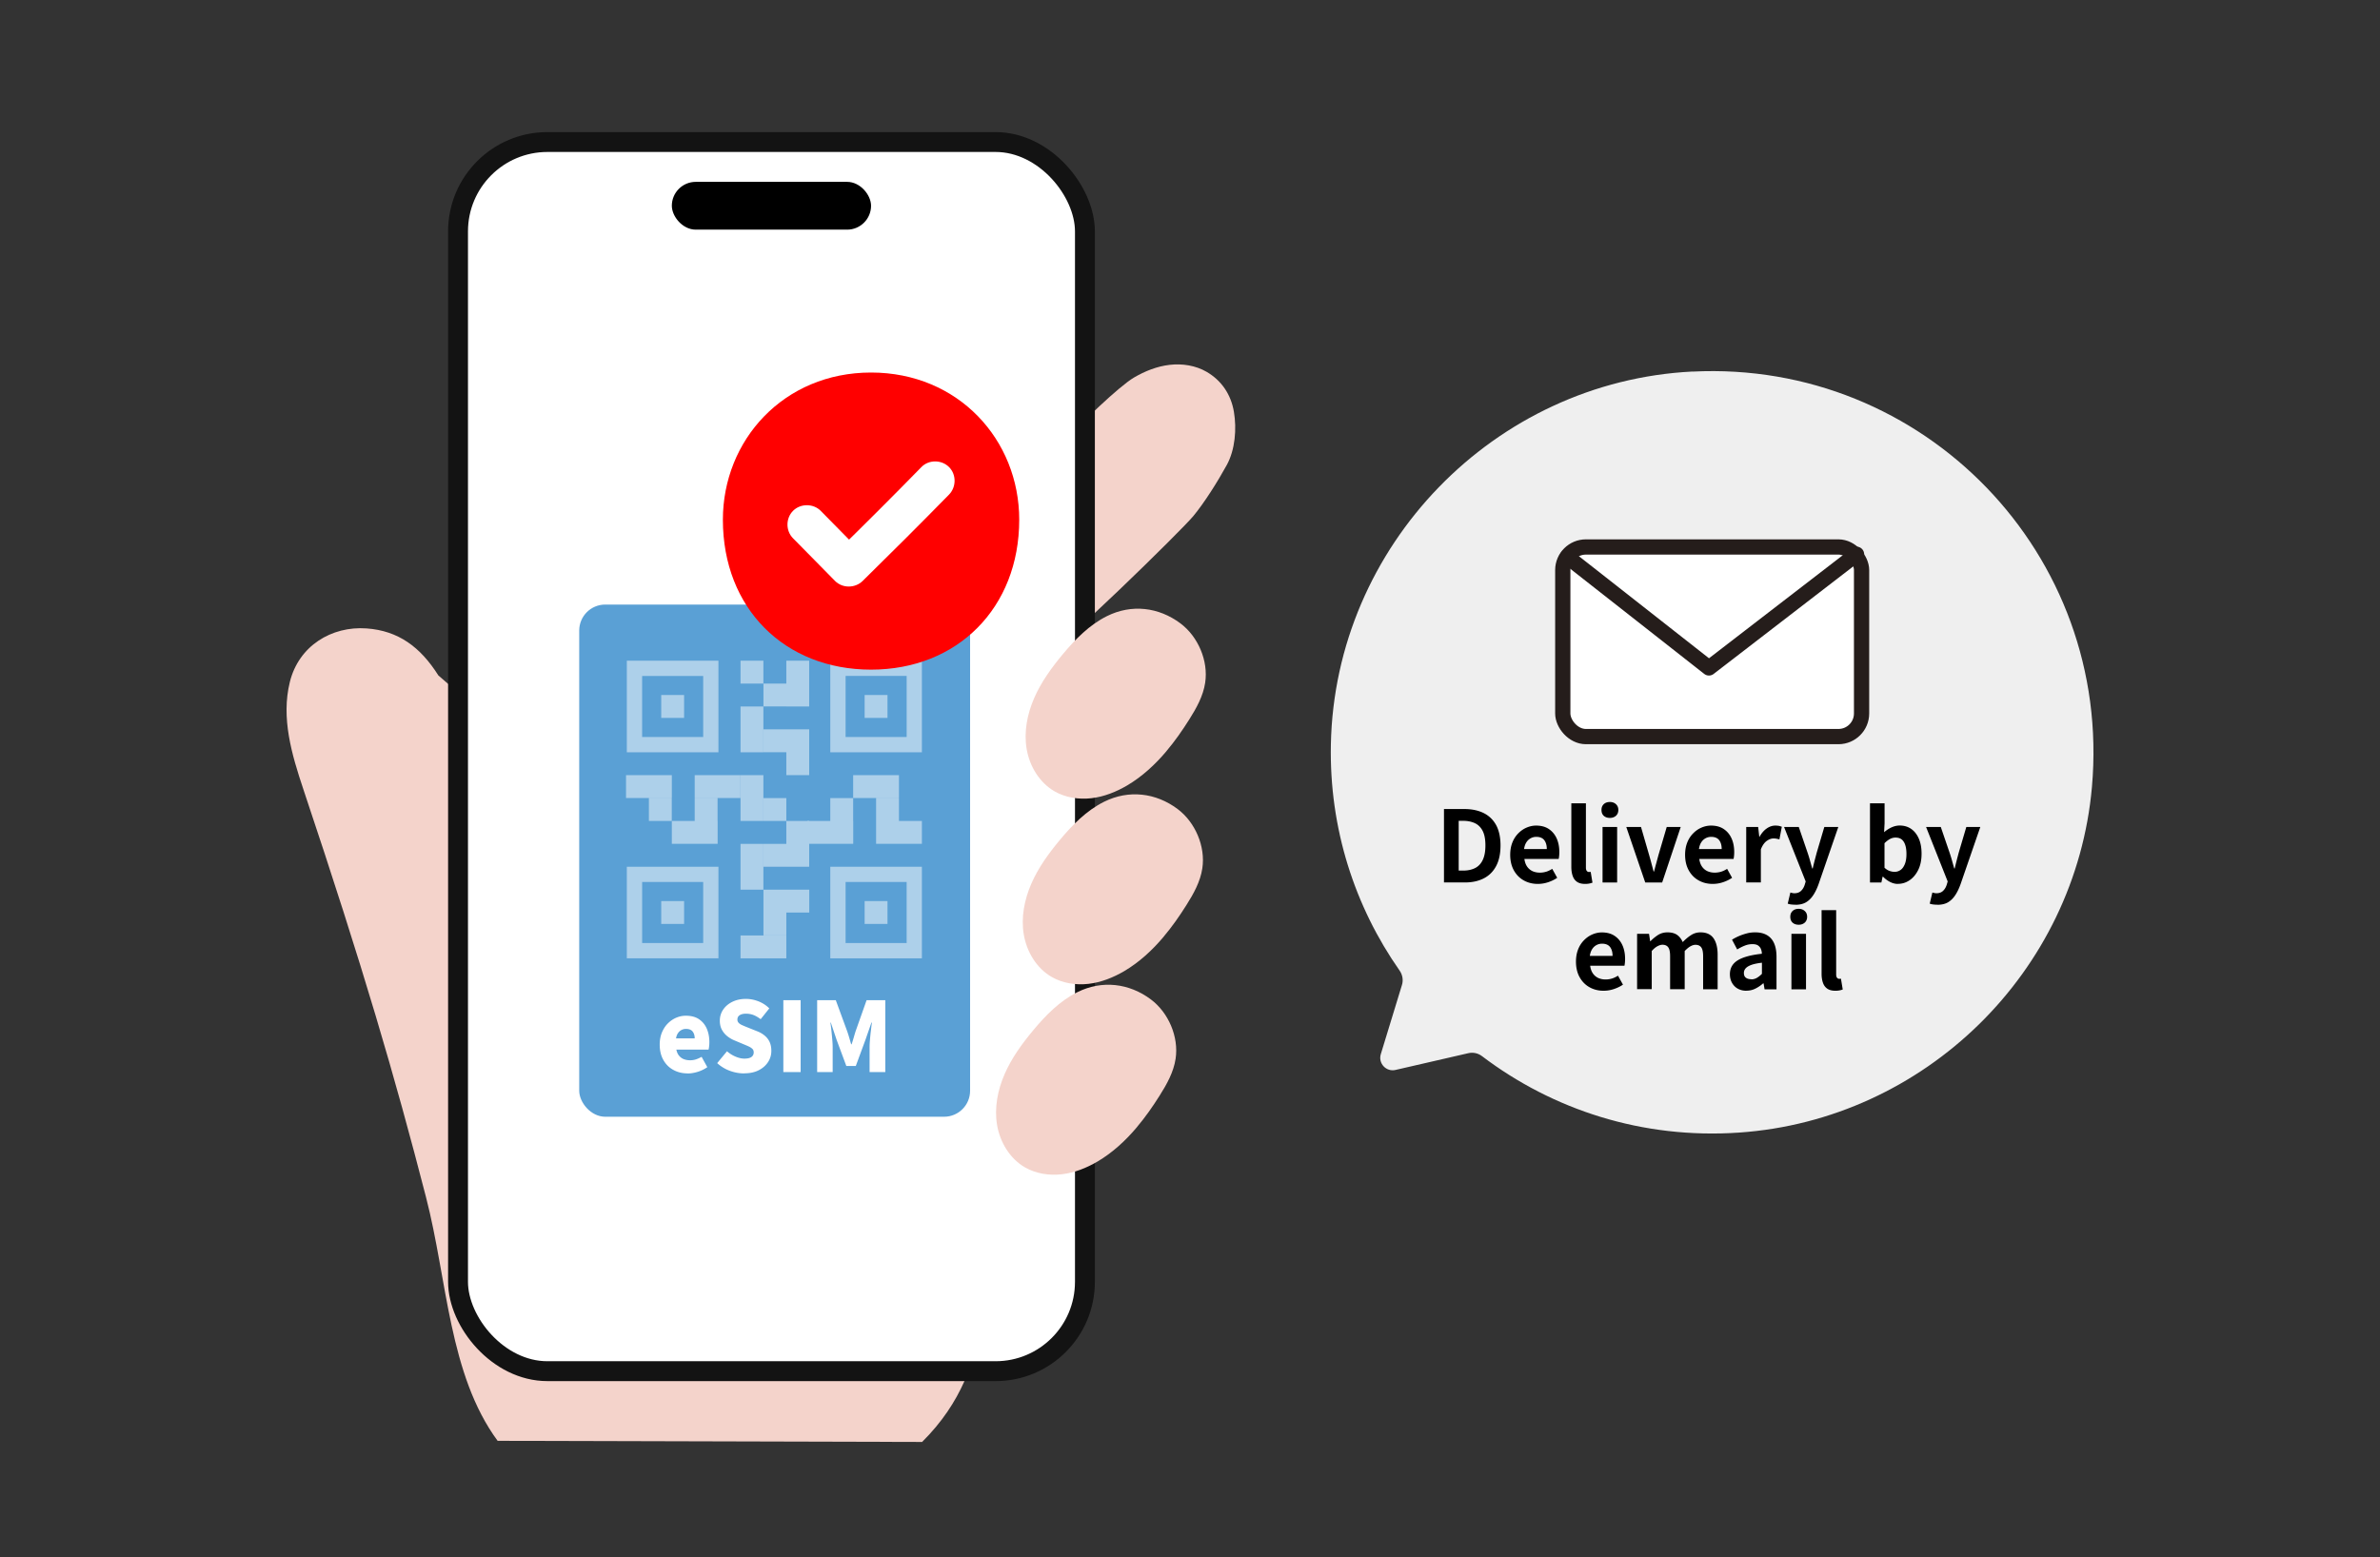
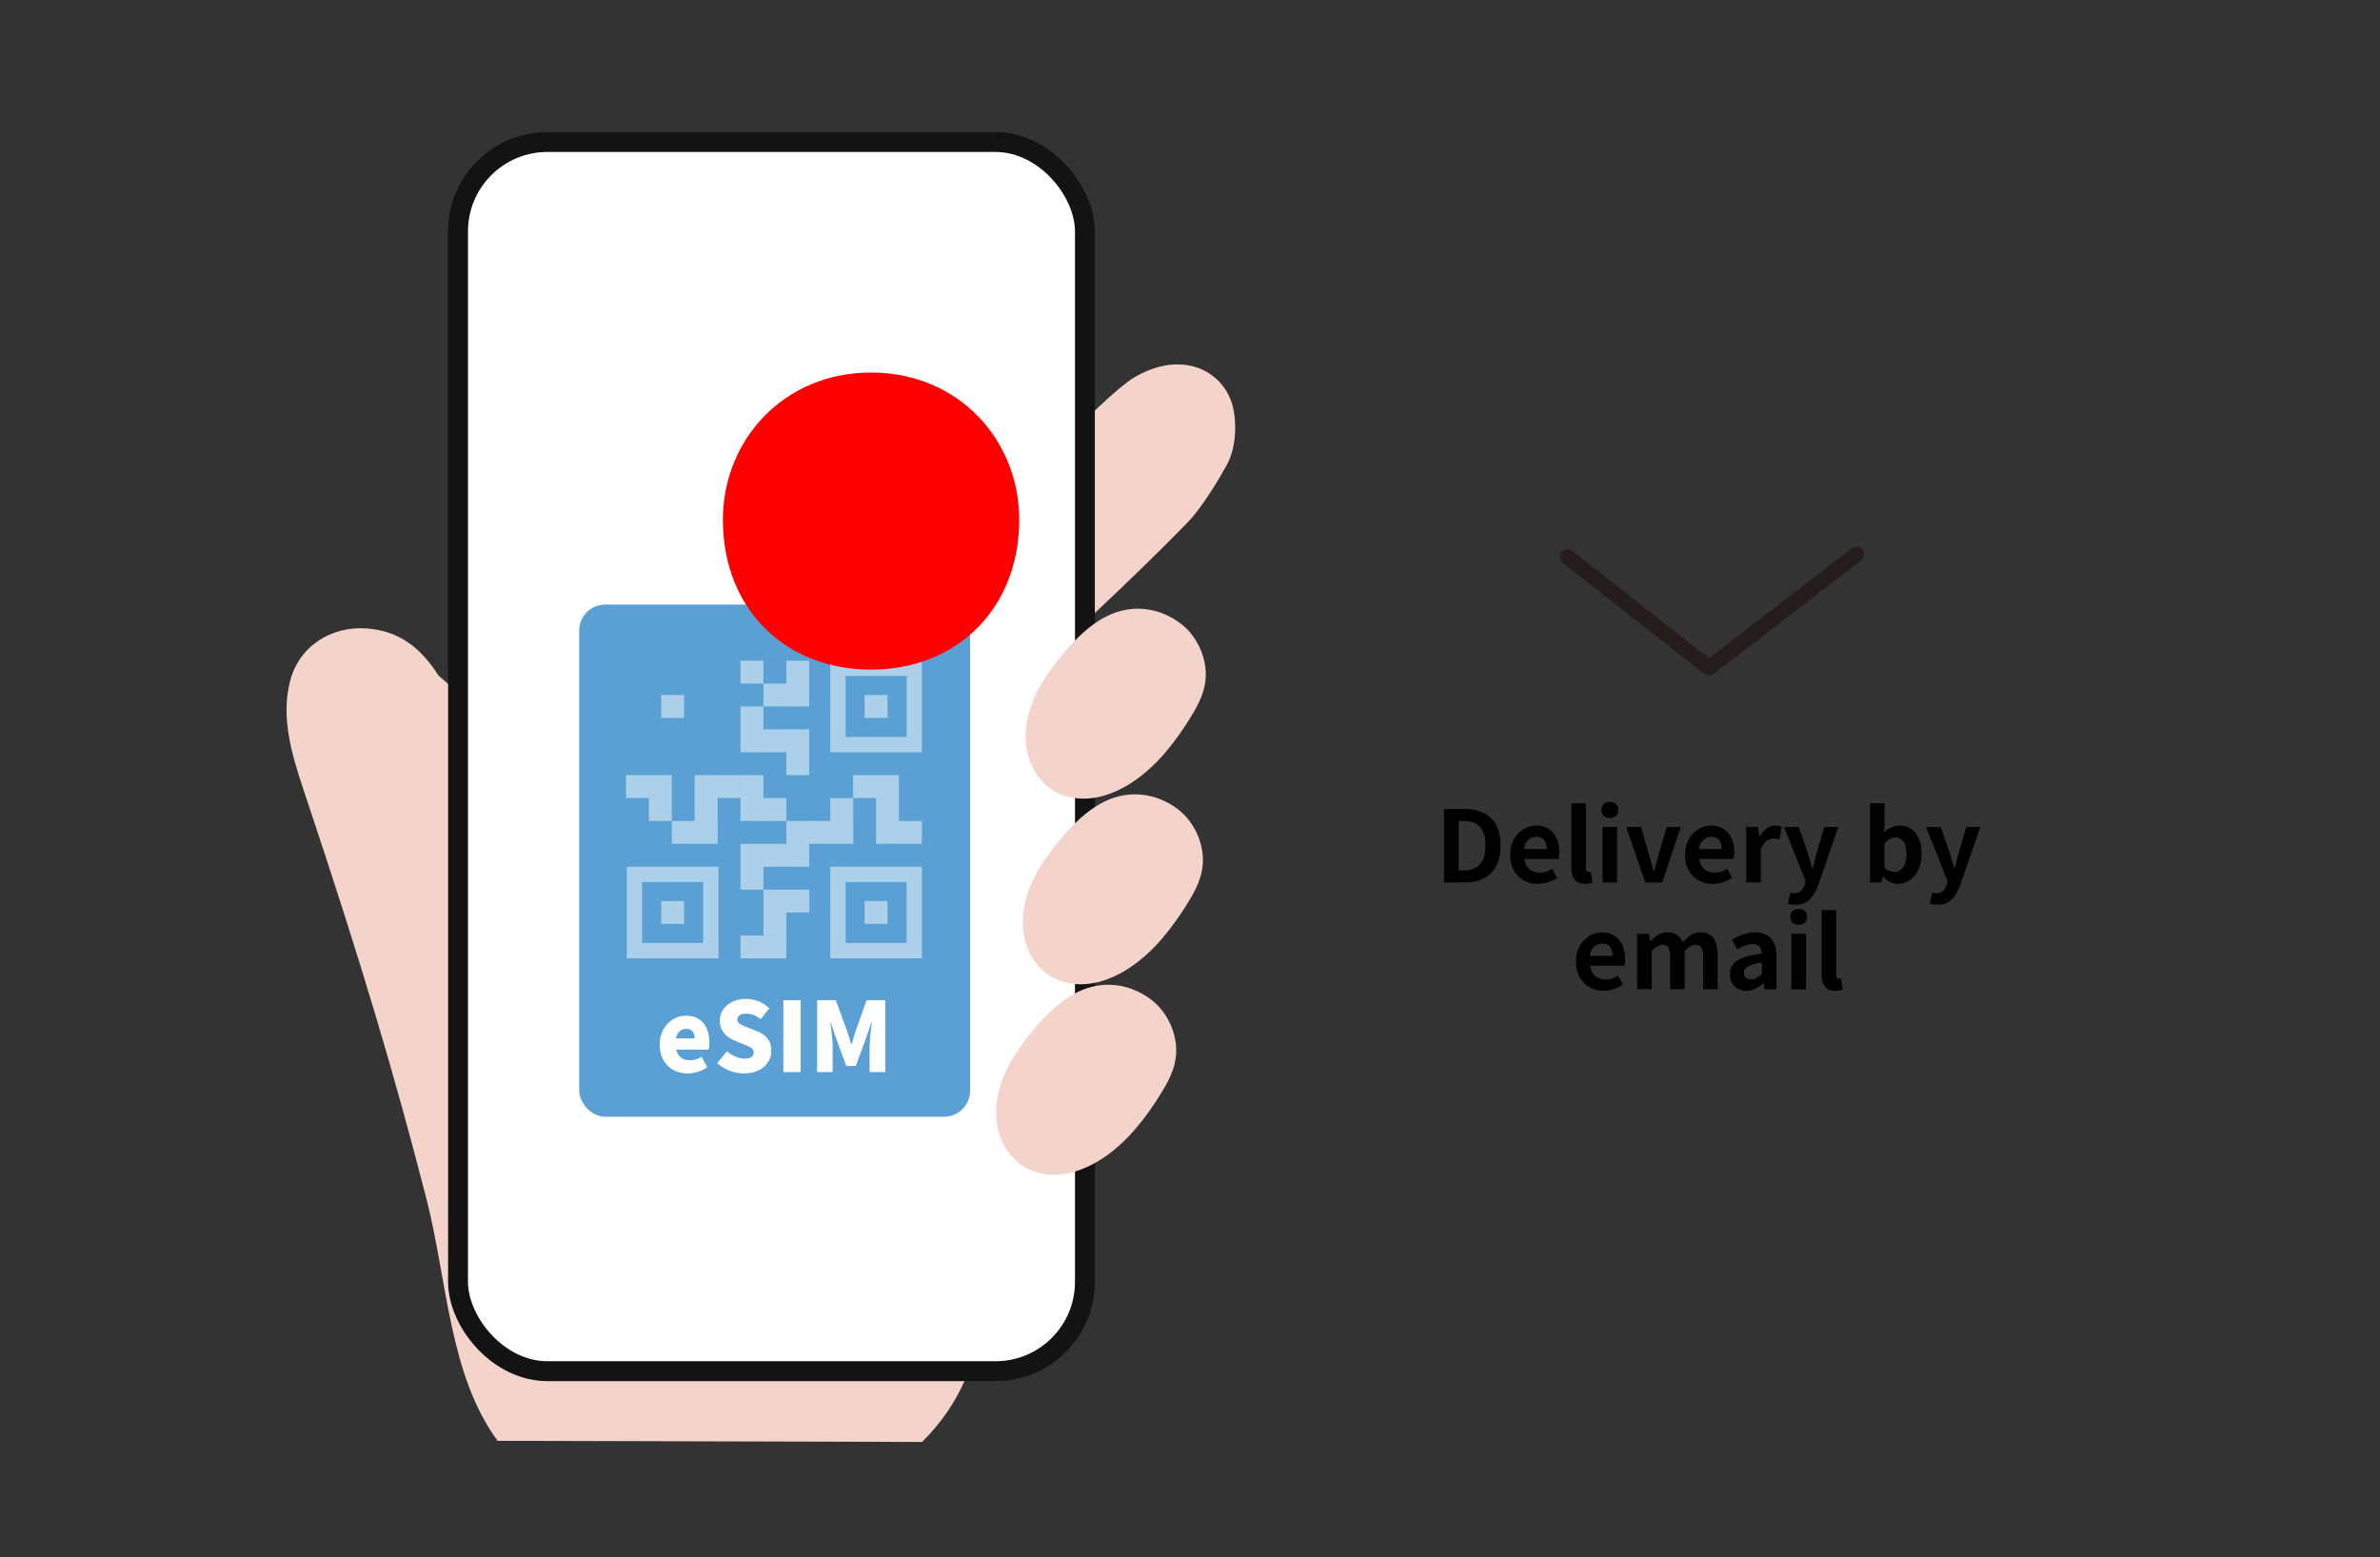
<svg xmlns="http://www.w3.org/2000/svg" id="a" data-name="レイヤー 1" width="359" height="235">
  <rect width="100%" height="100%" fill="#333333" stroke="none" />
  <defs>
    <style>.b{fill:#000}.b,.f,.g{stroke-width:0}.g{fill:#fff}.f{fill:#f4d3cb}</style>
  </defs>
  <path class="f" d="M75.06 217.4c-7.37-10.03-7.56-24.22-10.8-36.76-4.68-18.14-9.46-34.54-18.48-61.48-1.8-5.39-3.4-10.82-2.06-16.26 1.34-5.44 6.29-8.46 11.57-8.08 4.78.34 8.12 2.79 10.83 7.09l88.87 77.01c-8.65 14.03-3.81 26.63-15.9 38.65l-64.03-.17zm86.02-151.29c-1.26 1.49-2.39 3.11-3.43 4.76-1.09 1.72-14.85 16.29-15.16 18.3-.5 3.3 1.07 6.96 3.73 8.95 3.28 2.46 7.38 2.94 11.08 1.1 2.66-1.32 20.79-19.06 22.69-21.34 1.68-2.02 3.71-5.26 5.06-7.72 1.26-2.31 1.51-5.45 1.07-8.04-.44-2.59-1.85-4.7-4.12-6.02-1.66-.96-3.66-1.27-5.57-1.05s-3.73.95-5.39 1.92c-2.28 1.35-8.25 7.11-9.96 9.14z" />
  <rect x="69.09" y="21.43" width="94.56" height="185.46" rx="13.48" ry="13.48" fill="#fff" stroke-miterlimit="10" stroke="#131313" stroke-width="3" />
-   <rect class="b" x="101.34" y="27.44" width="30.05" height="7.21" rx="3.61" ry="3.61" />
  <path class="f" d="M175.95 113.33c1.26-1.49 2.39-3.11 3.43-4.76 1.09-1.72 2.11-3.55 2.41-5.56.5-3.3-1.07-6.96-3.73-8.95-3.28-2.46-7.38-2.94-11.08-1.1-2.66 1.32-4.79 3.5-6.69 5.78-1.68 2.02-3.24 4.17-4.29 6.58-1.05 2.41-1.58 5.1-1.14 7.69.44 2.59 1.92 5.06 4.19 6.38 1.66.96 3.66 1.27 5.57 1.05 1.91-.22 3.73-.95 5.39-1.92 2.28-1.35 4.23-3.15 5.94-5.18zm-4.46 56.74c1.26-1.49 2.39-3.11 3.43-4.76 1.09-1.72 2.11-3.55 2.41-5.56.5-3.3-1.07-6.96-3.73-8.95-3.28-2.46-7.38-2.94-11.08-1.1-2.66 1.32-4.79 3.5-6.69 5.78-1.68 2.02-3.24 4.17-4.29 6.58-1.05 2.41-1.58 5.1-1.14 7.69.44 2.59 1.92 5.06 4.19 6.38 1.66.96 3.66 1.27 5.57 1.05s3.73-.95 5.39-1.92c2.28-1.35 4.23-3.15 5.94-5.18zm4.03-28.73c1.26-1.49 2.39-3.11 3.43-4.76 1.09-1.72 2.11-3.55 2.41-5.56.5-3.3-1.07-6.96-3.73-8.95-3.28-2.46-7.38-2.94-11.08-1.1-2.66 1.32-4.79 3.5-6.69 5.78-1.68 2.02-3.24 4.17-4.29 6.58-1.05 2.41-1.58 5.1-1.14 7.69.44 2.59 1.92 5.06 4.19 6.38 1.66.96 3.66 1.27 5.57 1.05 1.91-.22 3.73-.95 5.39-1.92 2.28-1.35 4.23-3.15 5.94-5.18z" />
-   <path d="M255.29 56.06c-29.91 1.5-53.93 26.3-54.54 56.24-.26 12.72 3.62 24.52 10.37 34.15.44.63.58 1.43.35 2.17l-3.19 10.44c-.42 1.38.81 2.7 2.21 2.38l10.99-2.53c.72-.17 1.48 0 2.07.45 10.64 8.07 24.17 12.54 38.78 11.53 27.98-1.93 50.76-24.23 53.22-52.16 3.09-35.12-25.4-64.42-60.26-62.66z" fill="#efefef" stroke-width="0" />
-   <rect x="235.73" y="82.53" width="45.07" height="28.61" rx="3.49" ry="3.49" stroke="#251d1b" stroke-width="2.3" fill="#fff" stroke-miterlimit="10" />
  <path d="M236.43 84.02l21.35 16.76m22.26-17.15l-22.26 17.15" fill="none" stroke-linecap="round" stroke-linejoin="round" stroke="#251d1b" stroke-width="2.3" />
  <path class="b" d="M217.81 133.16v-11.09h3.04c1.14 0 2.11.2 2.93.6.81.4 1.44 1 1.89 1.81.44.81.67 1.84.67 3.08s-.22 2.29-.66 3.11c-.44.83-1.06 1.45-1.86 1.86-.8.41-1.75.62-2.84.62h-3.16zm2.22-1.8h.67c.7 0 1.3-.13 1.8-.38s.89-.66 1.16-1.23.4-1.29.4-2.19-.13-1.62-.4-2.16-.66-.94-1.16-1.18-1.11-.37-1.8-.37h-.67v7.52zm11.94 2.01c-.78 0-1.48-.17-2.11-.52s-1.13-.85-1.5-1.51c-.37-.66-.56-1.45-.56-2.37 0-.68.11-1.29.32-1.83.21-.54.51-1 .88-1.38.37-.38.79-.68 1.26-.88.46-.2.95-.31 1.44-.31.77 0 1.41.17 1.93.52s.91.82 1.18 1.42.4 1.29.4 2.07c0 .2-.01.39-.03.58-.02.19-.04.33-.07.44h-5.17c.06.45.19.83.4 1.14.21.31.48.54.81.7.33.15.7.23 1.12.23.34 0 .66-.05.96-.14.3-.09.6-.24.91-.43l.75 1.35c-.41.28-.87.5-1.38.67-.51.17-1.02.25-1.54.25zm-2.08-5.26h3.43c0-.56-.13-1.01-.38-1.34s-.66-.5-1.21-.5a1.742 1.742 0 00-1.48.81c-.18.27-.3.62-.36 1.03zm9.21 5.26c-.52 0-.93-.11-1.23-.32s-.52-.51-.65-.9c-.13-.38-.2-.83-.2-1.34v-9.6h2.2v9.69c0 .25.05.42.14.52.09.1.19.15.29.15h.13c.04 0 .09-.01.16-.02l.27 1.63a3.128 3.128 0 01-1.12.19zm3.74-9.96c-.39 0-.7-.11-.93-.32-.23-.21-.34-.51-.34-.88s.11-.65.34-.87c.23-.22.54-.33.93-.33.37 0 .67.11.91.33.24.22.36.51.36.87s-.12.66-.36.88c-.24.21-.54.32-.91.32zm-1.11 9.75v-8.38h2.2v8.38h-2.2zm6.44 0l-2.86-8.38h2.22l1.21 4.18c.12.42.24.84.35 1.26.11.42.23.85.34 1.28h.07c.11-.43.22-.86.34-1.28.11-.42.23-.85.34-1.26l1.23-4.18h2.11l-2.8 8.38h-2.54zm10.18.21c-.78 0-1.48-.17-2.11-.52s-1.13-.85-1.5-1.51c-.37-.66-.56-1.45-.56-2.37 0-.68.11-1.29.32-1.83.21-.54.51-1 .88-1.38.37-.38.79-.68 1.26-.88.46-.2.95-.31 1.44-.31.77 0 1.41.17 1.93.52s.91.82 1.18 1.42.4 1.29.4 2.07c0 .2-.01.39-.03.58-.02.19-.04.33-.07.44h-5.17c.06.45.19.83.4 1.14.21.31.48.54.81.7.33.15.7.23 1.12.23.34 0 .66-.05.96-.14.3-.09.6-.24.91-.43l.75 1.35c-.41.28-.87.5-1.38.67-.51.17-1.02.25-1.54.25zm-2.08-5.26h3.43c0-.56-.13-1.01-.38-1.34s-.66-.5-1.21-.5a1.742 1.742 0 00-1.48.81c-.18.27-.3.62-.36 1.03zm7.13 5.05v-8.38h1.8l.17 1.48h.04c.31-.55.67-.97 1.09-1.26.42-.29.85-.43 1.29-.43.24 0 .43.02.58.05.14.04.28.08.4.13l-.36 1.9c-.16-.04-.3-.07-.43-.1-.12-.02-.28-.04-.47-.04-.32 0-.66.12-1.01.37s-.65.67-.89 1.27v5h-2.2zm7.41 3.35c-.25 0-.46-.02-.64-.04s-.35-.07-.51-.12l.4-1.68c.08.02.17.04.28.07.1.02.21.04.31.04.43 0 .77-.12 1.02-.36s.43-.54.55-.91l.15-.51-3.26-8.22h2.22l1.33 3.89c.13.38.25.77.36 1.17.11.4.22.8.34 1.2h.07c.09-.4.19-.8.29-1.19.1-.39.21-.79.31-1.18l1.15-3.89h2.11l-2.98 8.64c-.24.66-.51 1.22-.82 1.68-.31.46-.68.82-1.1 1.06s-.95.36-1.58.36zm15.46-3.14c-.37 0-.75-.09-1.14-.28a3.91 3.91 0 01-1.09-.81h-.07l-.18.88h-1.72v-11.95h2.2v3.01l-.07 1.35c.34-.3.71-.54 1.12-.73.4-.18.81-.28 1.22-.28.69 0 1.28.18 1.77.53.49.35.87.85 1.14 1.48s.4 1.38.4 2.24c0 .96-.17 1.78-.51 2.46s-.78 1.2-1.32 1.56-1.12.53-1.73.53zm-.48-1.82c.33 0 .63-.1.9-.29.27-.19.48-.49.64-.89.16-.4.24-.9.24-1.51 0-.53-.06-.98-.18-1.35-.12-.37-.3-.66-.54-.85-.24-.19-.55-.28-.94-.28-.28 0-.55.07-.82.21-.26.14-.54.35-.83.64v3.7c.26.24.52.4.79.49.26.09.51.13.74.13zm6.44 4.96c-.25 0-.46-.02-.64-.04s-.35-.07-.51-.12l.4-1.68c.08.02.17.04.28.07.1.02.21.04.31.04.43 0 .77-.12 1.02-.36s.43-.54.55-.91l.15-.51-3.26-8.22h2.22l1.33 3.89c.13.38.25.77.36 1.17.11.4.22.8.34 1.2h.07c.09-.4.19-.8.29-1.19.1-.39.21-.79.31-1.18l1.15-3.89h2.11l-2.98 8.64c-.24.66-.51 1.22-.82 1.68-.31.46-.68.82-1.1 1.06s-.95.36-1.58.36zm-50.34 12.98c-.78 0-1.48-.17-2.11-.52s-1.13-.85-1.5-1.51c-.37-.66-.56-1.45-.56-2.37 0-.68.11-1.29.32-1.83.21-.54.51-1 .88-1.38.37-.38.79-.68 1.26-.88.46-.2.95-.31 1.44-.31.77 0 1.41.17 1.93.52s.91.82 1.18 1.42.4 1.29.4 2.07c0 .2-.01.39-.03.58-.02.19-.04.33-.07.44h-5.17c.06.45.19.83.4 1.14.21.31.48.54.81.7.33.15.7.23 1.12.23.34 0 .66-.05.96-.14.3-.09.6-.24.91-.43l.75 1.35c-.41.28-.87.5-1.38.67-.51.17-1.02.25-1.54.25zm-2.08-5.26h3.43c0-.56-.13-1.01-.38-1.34s-.66-.5-1.21-.5a1.742 1.742 0 00-1.48.81c-.18.27-.3.62-.36 1.03zm7.13 5.05v-8.38h1.8l.17 1.12h.04c.35-.36.73-.67 1.14-.94.41-.26.89-.4 1.44-.4.6 0 1.08.13 1.44.38.36.25.65.62.85 1.09.4-.41.81-.76 1.24-1.04.42-.28.91-.43 1.44-.43.9 0 1.55.3 1.97.89.41.59.62 1.42.62 2.48v5.22h-2.19v-4.96c0-.65-.09-1.1-.28-1.36-.19-.26-.48-.39-.88-.39-.24 0-.49.08-.76.23s-.55.39-.86.71v5.76h-2.2v-4.96c0-.65-.09-1.1-.28-1.36-.19-.26-.48-.39-.88-.39-.23 0-.48.08-.76.23s-.56.39-.85.71v5.76h-2.2zm16.48.21c-.49 0-.92-.11-1.3-.32-.37-.21-.66-.51-.87-.89s-.31-.81-.31-1.29c0-.89.38-1.58 1.15-2.07.77-.49 1.99-.83 3.67-1.01 0-.28-.06-.53-.15-.74-.09-.21-.24-.39-.44-.52s-.48-.19-.83-.19c-.39 0-.77.07-1.15.22-.38.15-.76.34-1.15.58l-.78-1.47c.33-.21.68-.39 1.05-.55.37-.16.76-.29 1.17-.4s.83-.16 1.27-.16c.71 0 1.3.14 1.78.42s.84.69 1.08 1.24c.24.55.36 1.23.36 2.04v4.9h-1.8l-.15-.9h-.07c-.36.32-.75.58-1.17.79-.42.21-.87.31-1.36.31zm.73-1.72c.31 0 .59-.07.85-.22s.51-.35.77-.61v-1.68c-.68.08-1.22.19-1.62.34-.4.15-.68.33-.85.53s-.25.43-.25.68c0 .33.1.57.31.72.2.15.47.22.8.22zm7.17-8.24c-.39 0-.7-.11-.93-.32-.23-.21-.34-.51-.34-.88s.11-.65.34-.87c.23-.22.54-.33.93-.33.37 0 .67.11.91.33.24.22.36.51.36.87s-.12.66-.36.88c-.24.21-.54.32-.91.32zm-1.1 9.75v-8.38h2.2v8.38h-2.2zm6.63.21c-.52 0-.93-.11-1.23-.32s-.52-.51-.65-.9c-.13-.38-.2-.83-.2-1.34v-9.6h2.2v9.69c0 .25.05.42.14.52.09.1.19.15.29.15h.13c.04 0 .09-.01.16-.02l.27 1.63a3.128 3.128 0 01-1.12.19z" />
  <rect x="87.37" y="91.22" width="58.96" height="77.28" rx="3.92" ry="3.92" fill="#5aa0d5" stroke-width="0" />
  <path class="g" d="M103.73 161.96c-.8 0-1.51-.17-2.15-.52-.64-.34-1.14-.84-1.51-1.49-.37-.65-.56-1.43-.56-2.34 0-.67.11-1.27.33-1.81.22-.53.51-.99.89-1.37s.8-.67 1.27-.87c.47-.2.95-.3 1.45-.3.8 0 1.46.17 1.98.52s.92.83 1.18 1.43c.26.6.39 1.28.39 2.04 0 .23-.01.45-.04.65-.02.2-.05.36-.08.47h-4.86c.08.38.21.68.41.92.19.23.43.41.71.52.28.11.6.17.95.17.3 0 .59-.04.87-.13s.57-.22.87-.39l.86 1.56c-.43.3-.9.53-1.43.7-.53.16-1.04.25-1.52.25zm-1.76-5.28h2.82c0-.41-.1-.75-.3-1.02-.2-.27-.54-.41-1.01-.41a1.418 1.418 0 00-1.2.62c-.15.21-.25.48-.31.81zm10.25 5.28c-.71 0-1.42-.13-2.13-.39s-1.35-.65-1.91-1.16l1.48-1.79c.38.33.8.6 1.27.8.47.2.92.31 1.35.31.49 0 .84-.08 1.07-.25s.34-.4.34-.69c0-.21-.06-.39-.19-.52s-.3-.25-.53-.36c-.23-.11-.5-.22-.81-.35l-1.38-.58a4.3 4.3 0 01-1.07-.63c-.33-.26-.61-.59-.82-.98-.21-.39-.31-.84-.31-1.37 0-.61.17-1.17.5-1.66.33-.49.8-.89 1.39-1.18.59-.29 1.27-.44 2.04-.44.63 0 1.26.12 1.88.36.62.24 1.17.59 1.65 1.07l-1.3 1.63c-.36-.27-.71-.48-1.06-.62-.35-.14-.74-.21-1.17-.21-.4 0-.71.08-.94.23s-.34.37-.34.66c0 .2.07.37.21.51.14.14.33.26.58.36.24.11.52.22.84.35l1.35.54c.45.17.83.4 1.15.67.32.27.57.59.74.97s.25.82.25 1.33c0 .6-.16 1.16-.49 1.67-.33.51-.8.93-1.41 1.24-.62.32-1.36.47-2.23.47zm5.94-.2v-10.85h2.61v10.85h-2.61zm5.1 0v-10.85h2.81l1.72 4.69c.11.31.21.63.31.97.1.33.19.67.29 1h.07c.11-.33.21-.66.31-1s.19-.66.29-.97l1.66-4.69h2.82v10.85h-2.37v-3.71c0-.36.02-.76.06-1.21.04-.45.08-.9.14-1.35.05-.45.1-.85.15-1.2h-.07l-.9 2.59-1.46 3.96h-1.43l-1.47-3.96-.87-2.59h-.06c.05.35.1.75.15 1.2.05.45.09.9.13 1.35.04.45.06.85.06 1.21v3.71h-2.33z" />
  <g opacity=".5">
-     <path class="g" d="M106.07 101.99v9.21h-9.21v-9.21h9.21m2.3-2.3H94.55v13.82h13.82V99.69z" />
    <path class="g" d="M99.74 104.87h3.45v3.45h-3.45zm11.96-5.18h3.45v3.45h-3.45zm6.91 0h3.45v6.91h-3.45zm-3.45 3.45h3.45v3.45h-3.45zm-3.46 3.46h3.45v6.91h-3.45zm6.91 3.45h3.45v6.91h-3.45zm-3.45 0h3.45v3.45h-3.45zm21.6-8.06v9.21h-9.21v-9.21h9.21m2.3-2.3h-13.82v13.82h13.82V99.69z" />
    <path class="g" d="M130.42 104.87h3.45v3.45h-3.45zm-24.35 28.21v9.21h-9.21v-9.21h9.21m2.3-2.3H94.55v13.82h13.82v-13.82z" />
    <path class="g" d="M99.74 135.96h3.45v3.45h-3.45zm-5.31-19h6.91v3.45h-6.91zm3.45 3.46h3.45v3.45h-3.45zm3.46 3.45h6.91v3.45h-6.91zm3.45-3.45h3.45v3.45h-3.45zm0-3.46h6.91v3.45h-6.91zm31.97 16.12v9.21h-9.21v-9.21h9.21m2.3-2.3h-13.82v13.82h13.82v-13.82z" />
    <path class="g" d="M130.42 135.96h3.45v3.45h-3.45zm-8.63-12.09h6.91v3.45h-6.91zm3.45-3.45h3.45v3.45h-3.45zm3.45-3.46h6.91v3.45h-6.91zm3.46 3.46h3.45v3.45h-3.45zm0 3.45h6.91v3.45h-6.91z" />
    <path class="g" d="M111.7 116.96h3.45v6.91h-3.45zm3.46 3.46h3.45v3.45h-3.45zm3.45 3.45h3.45v6.91h-3.45zm-3.45 3.46h3.45v3.45h-3.45zm-3.46 0h3.45v6.91h-3.45zm3.46 6.91h6.91v3.45h-6.91zm0 3.45h3.45v3.45h-3.45zm-3.46 3.46h6.91v3.45h-6.91z" />
  </g>
  <path d="M131.39 56.21c-13.21 0-22.35 10.23-22.35 22.21 0 13.4 9.33 22.62 22.35 22.62s22.35-9.31 22.35-22.62c0-12.06-9.18-22.21-22.35-22.21z" fill="red" stroke-width="0" />
-   <path class="g" d="M119.63 81.23c2.13 2.13 4.21 4.3 6.33 6.43 1.13 1.13 3.02 1.11 4.16 0 4.38-4.3 8.73-8.64 13.03-13.03 1.11-1.14 1.13-3.03 0-4.16-1.12-1.12-3.05-1.14-4.16 0-4.29 4.39-8.64 8.73-13.03 13.03h4.16c-2.12-2.13-4.21-4.3-6.33-6.43-1.12-1.12-3.04-1.12-4.16 0-1.13 1.13-1.13 3.03 0 4.16z" />
</svg>